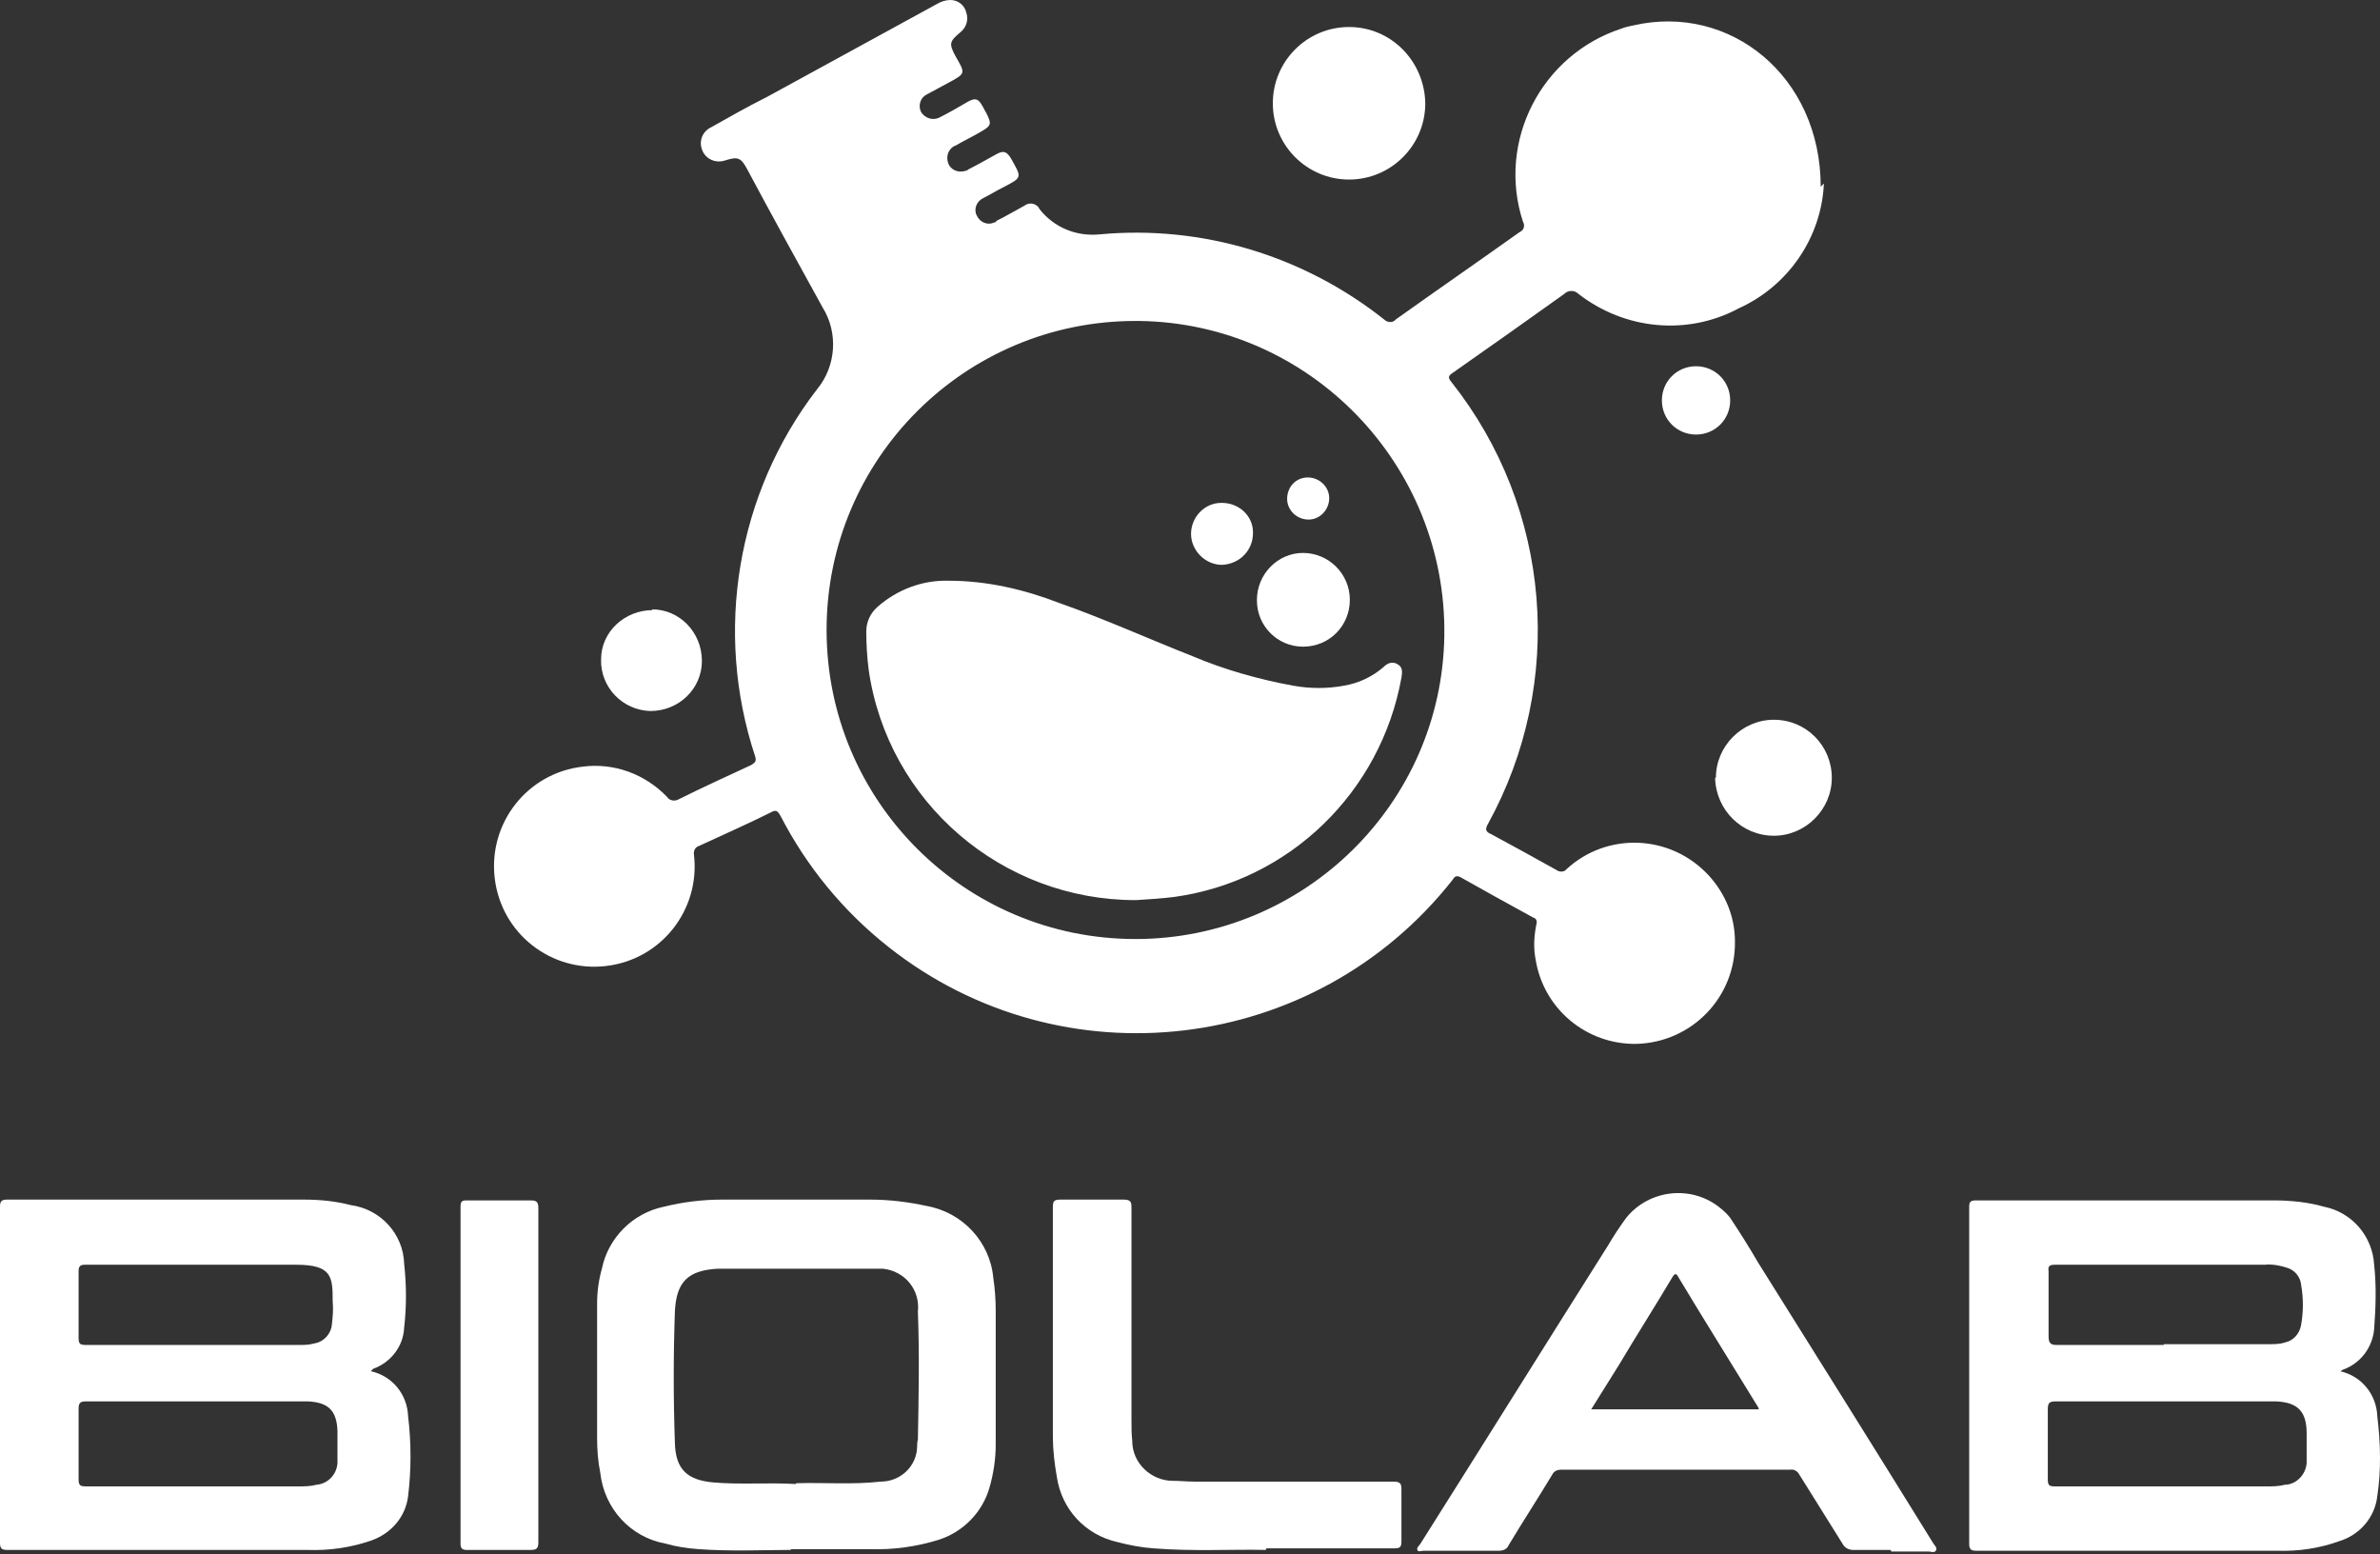
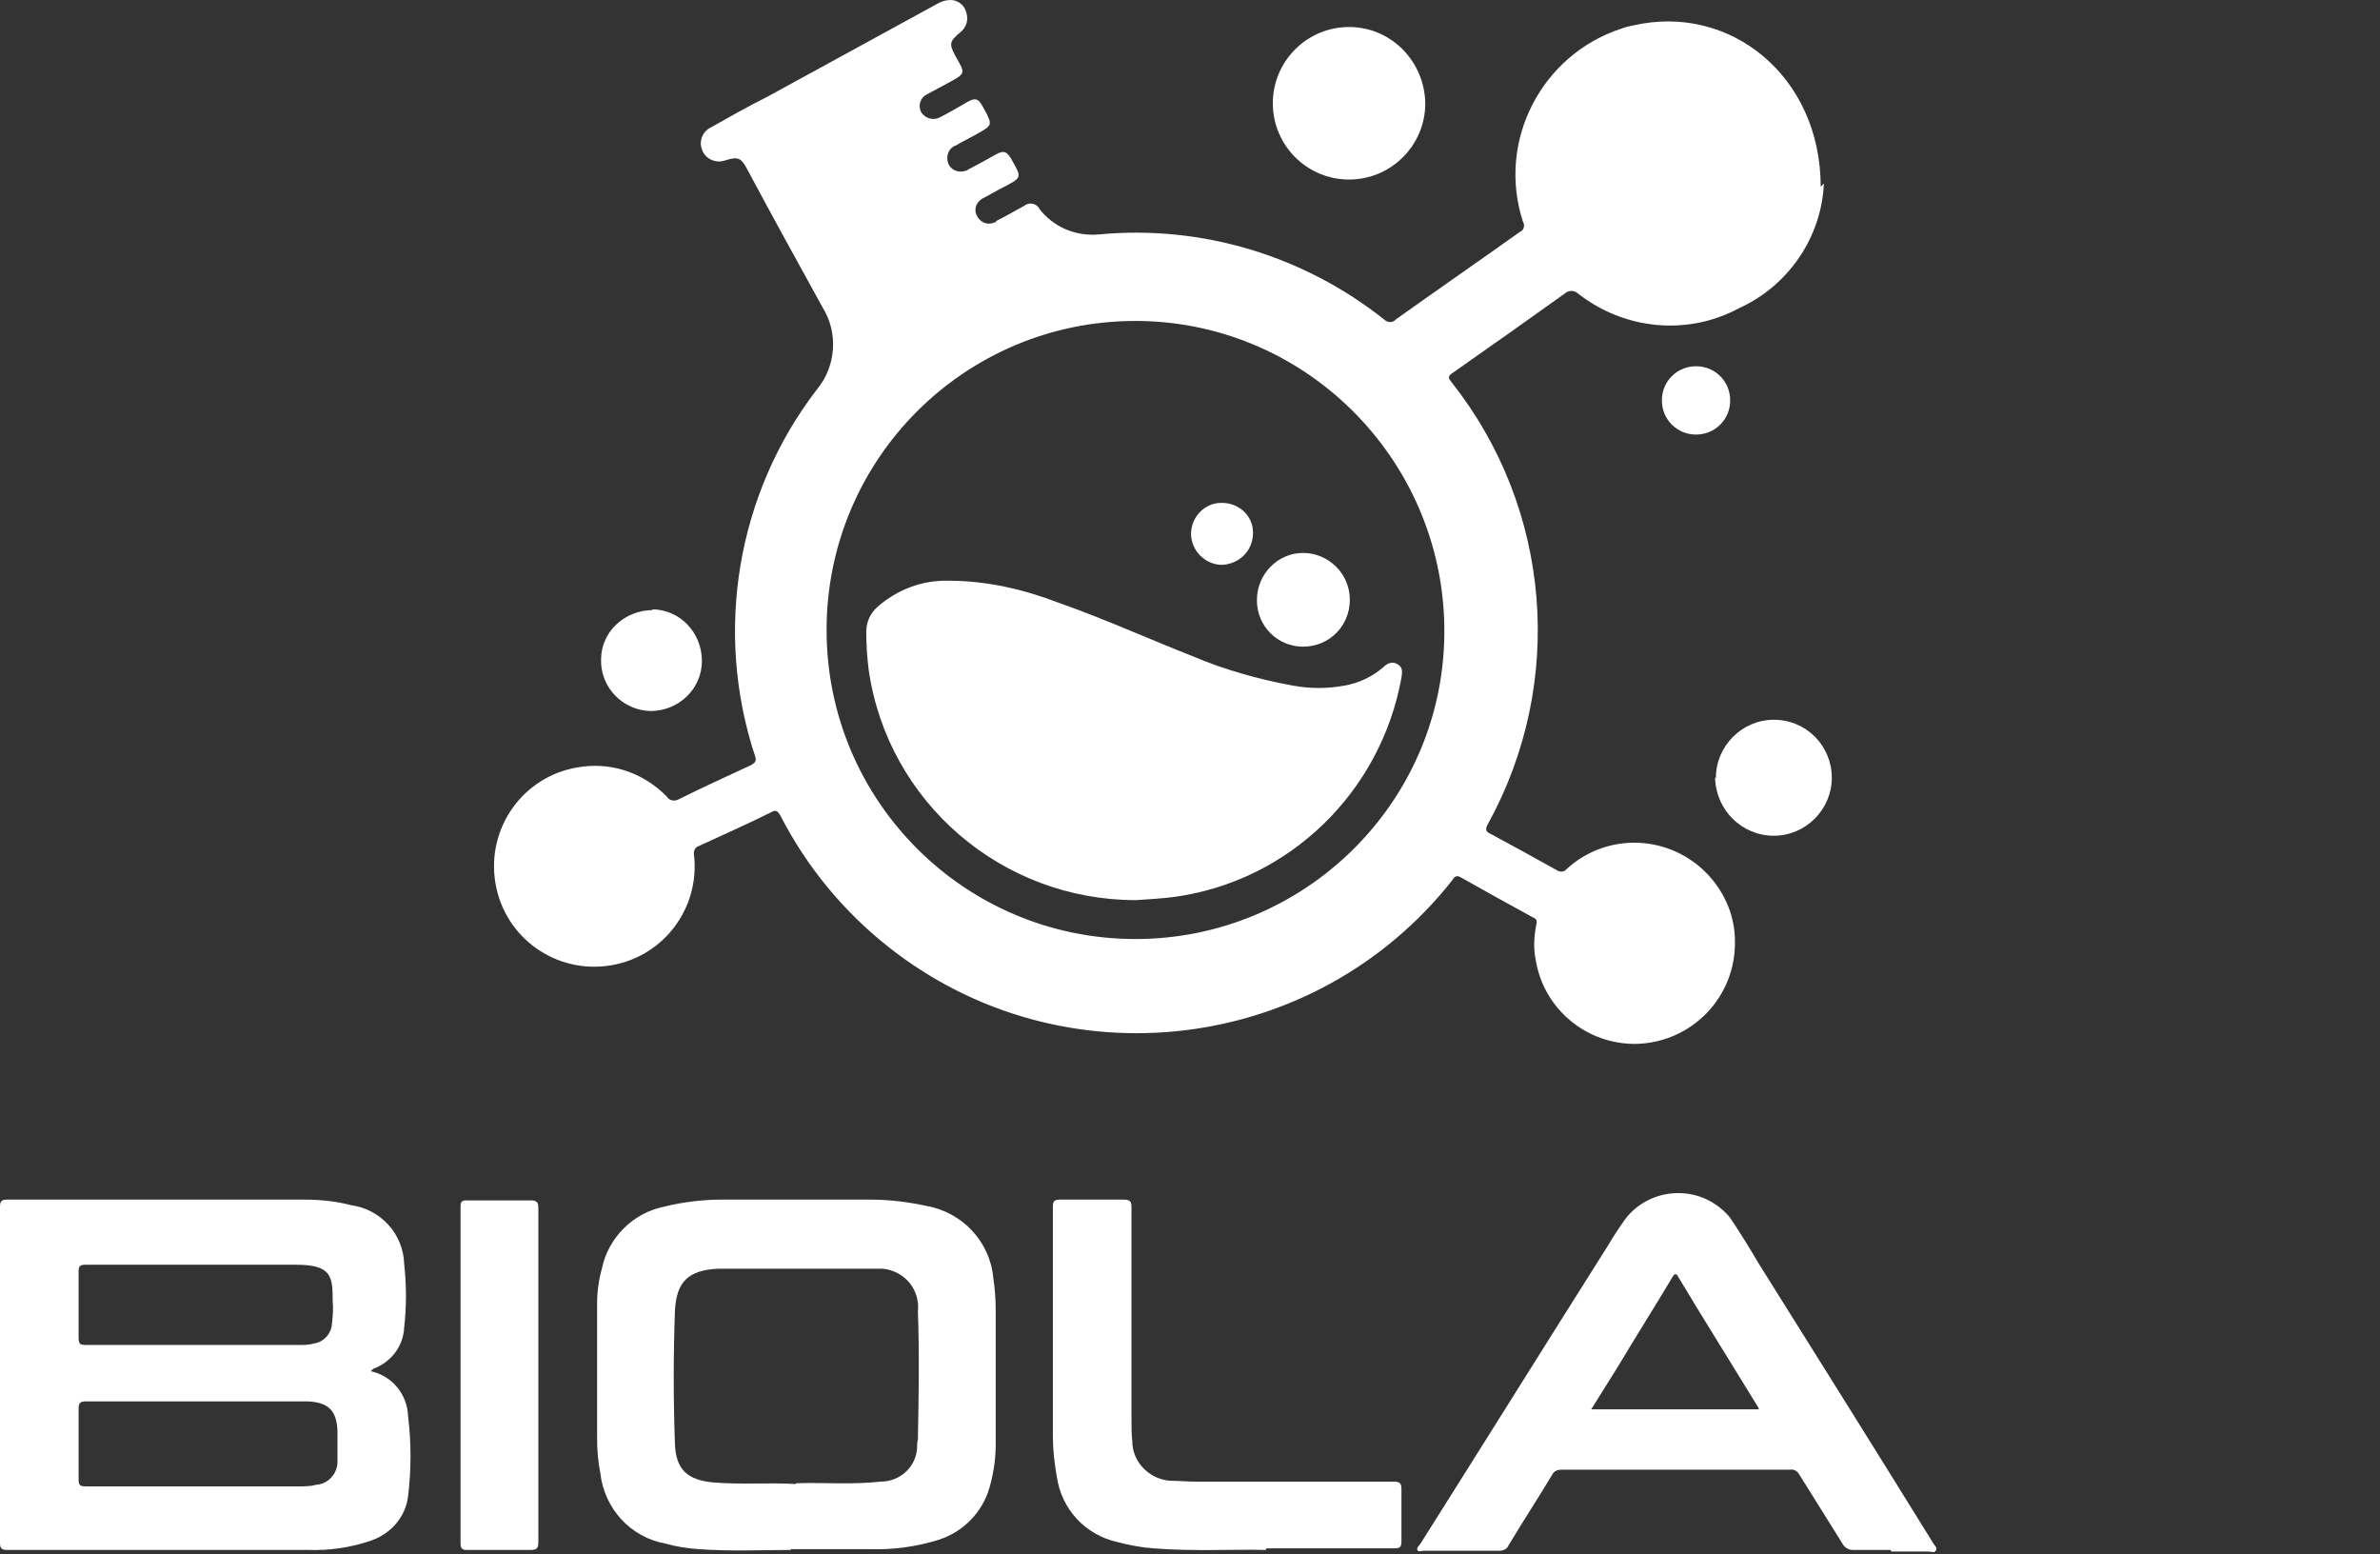
<svg xmlns="http://www.w3.org/2000/svg" width="121" height="79" viewBox="0 0 121 79" fill="none">
  <rect x="0" y="0" width="121" height="79" fill="#333333" stroke="none" />
  <path d="M57.727 16.314C49.048 16.314 42.024 23.34 42.024 32.022C42.024 40.704 49.048 47.73 57.727 47.73C66.285 47.73 73.309 40.865 73.43 32.305C73.552 23.623 66.608 16.435 57.929 16.314H57.727ZM92.727 9.328C92.606 12.074 90.91 14.537 88.407 15.668C85.783 17.081 82.594 16.758 80.253 14.941C80.051 14.739 79.728 14.739 79.526 14.941C77.669 16.273 75.772 17.606 73.875 18.939C73.632 19.1 73.592 19.181 73.794 19.423C78.88 25.844 79.607 34.687 75.651 41.875C75.489 42.157 75.53 42.279 75.812 42.4C76.943 43.005 78.032 43.611 79.123 44.217C79.284 44.338 79.526 44.338 79.647 44.176C81.706 42.279 84.936 42.4 86.873 44.499C87.721 45.428 88.205 46.599 88.205 47.851C88.246 50.678 86.025 52.98 83.2 53.06C80.656 53.101 78.477 51.283 78.073 48.78C77.952 48.174 77.992 47.569 78.113 46.963C78.154 46.842 78.113 46.68 77.952 46.64C76.7 45.953 75.449 45.267 74.238 44.58C73.996 44.459 73.915 44.621 73.834 44.742C66.85 53.585 54.013 55.12 45.172 48.134C42.871 46.317 41.015 44.055 39.682 41.471C39.521 41.188 39.44 41.148 39.158 41.309C37.947 41.915 36.736 42.44 35.525 43.005C35.363 43.046 35.242 43.248 35.282 43.45C35.605 46.236 33.627 48.78 30.801 49.103C28.016 49.426 25.473 47.447 25.15 44.621C24.827 41.834 26.805 39.29 29.631 38.967C31.205 38.766 32.779 39.331 33.91 40.502C34.031 40.704 34.313 40.744 34.515 40.623C35.726 40.017 36.978 39.452 38.189 38.887C38.391 38.766 38.471 38.685 38.391 38.442C36.291 32.103 37.462 25.076 41.539 19.787C42.508 18.616 42.629 16.919 41.822 15.627C40.53 13.285 39.238 10.943 37.987 8.601C37.664 7.995 37.502 7.955 36.857 8.157C36.372 8.318 35.847 8.076 35.686 7.592C35.525 7.147 35.726 6.663 36.17 6.461C37.099 5.936 38.027 5.411 38.996 4.926C41.862 3.352 44.769 1.777 47.635 0.202C47.837 0.081 48.079 0 48.321 0C48.725 0 49.048 0.283 49.129 0.646C49.25 1.01 49.129 1.413 48.806 1.656C48.281 2.1 48.24 2.221 48.563 2.827C49.088 3.755 49.129 3.715 48.16 4.24C47.797 4.442 47.474 4.603 47.11 4.805C46.787 4.967 46.666 5.371 46.828 5.694C47.029 6.017 47.433 6.138 47.756 5.976C48.24 5.734 48.725 5.451 49.209 5.169C49.573 4.967 49.734 5.007 49.936 5.371C50.017 5.492 50.057 5.613 50.138 5.734C50.42 6.299 50.42 6.38 49.855 6.703C49.452 6.945 49.008 7.147 48.604 7.39C48.24 7.511 48.079 7.915 48.2 8.278C48.321 8.641 48.725 8.803 49.088 8.682C49.129 8.682 49.209 8.641 49.25 8.601C49.734 8.359 50.219 8.076 50.663 7.834C51.026 7.632 51.187 7.713 51.389 8.036C51.954 9.045 51.995 9.005 50.986 9.53C50.663 9.691 50.34 9.893 50.017 10.055C49.653 10.216 49.492 10.62 49.653 10.943C49.815 11.307 50.219 11.468 50.542 11.307C50.582 11.307 50.622 11.307 50.663 11.226C51.147 10.983 51.632 10.701 52.076 10.459C52.277 10.297 52.6 10.297 52.802 10.539C52.802 10.539 52.802 10.539 52.843 10.62C53.569 11.549 54.7 12.033 55.911 11.912C61.118 11.428 66.285 13.003 70.362 16.233C70.524 16.395 70.806 16.435 70.968 16.233C73.067 14.739 75.166 13.285 77.266 11.791C77.467 11.71 77.548 11.468 77.427 11.266C76.095 7.188 78.356 2.786 82.433 1.454C82.635 1.373 82.836 1.333 83.038 1.292C87.963 0.162 92.565 3.877 92.565 9.489" fill="white" />
  <path d="M9.85 68.364H15.179C15.461 68.364 15.703 68.364 15.986 68.284C16.47 68.203 16.834 67.799 16.874 67.314C16.914 66.951 16.955 66.547 16.914 66.143C16.914 64.891 16.874 64.286 15.057 64.286C11.465 64.286 7.912 64.286 4.319 64.286C4.077 64.286 3.996 64.367 3.996 64.609C3.996 65.74 3.996 66.87 3.996 68.001C3.996 68.324 4.077 68.364 4.4 68.364C6.217 68.364 8.033 68.364 9.85 68.364ZM9.971 71.231H4.4C4.118 71.231 3.996 71.272 3.996 71.595C3.996 72.806 3.996 73.977 3.996 75.189C3.996 75.512 4.077 75.552 4.4 75.552C7.993 75.552 11.586 75.552 15.179 75.552C15.461 75.552 15.784 75.552 16.067 75.471C16.713 75.431 17.197 74.866 17.157 74.219C17.157 73.735 17.157 73.21 17.157 72.725C17.116 71.675 16.672 71.272 15.623 71.231H10.011M18.852 69.697C19.942 69.939 20.709 70.868 20.749 71.999C20.911 73.331 20.911 74.704 20.749 76.037C20.628 77.087 19.902 77.934 18.892 78.298C17.843 78.661 16.753 78.823 15.623 78.782C10.536 78.782 5.45 78.782 0.363 78.782C0.081 78.782 0 78.702 0 78.419C0 72.725 0 67.032 0 61.338C0 61.055 0.081 60.975 0.363 60.975C5.409 60.975 10.415 60.975 15.461 60.975C16.268 60.975 17.076 61.055 17.843 61.257C19.337 61.459 20.507 62.711 20.548 64.245C20.669 65.336 20.669 66.426 20.548 67.476C20.507 68.445 19.861 69.253 18.973 69.576C18.973 69.576 18.933 69.616 18.852 69.697Z" fill="white" />
-   <path d="M110.005 68.324H115.333C115.616 68.324 115.898 68.324 116.141 68.243C116.585 68.162 116.908 67.799 116.988 67.355C117.109 66.668 117.109 65.982 116.988 65.296C116.948 64.892 116.665 64.569 116.302 64.448C115.939 64.326 115.535 64.246 115.131 64.286C111.579 64.286 108.026 64.286 104.474 64.286C104.191 64.286 104.111 64.367 104.151 64.609C104.151 65.699 104.151 66.83 104.151 67.92C104.151 68.243 104.232 68.364 104.555 68.364C106.371 68.364 108.188 68.364 110.005 68.364M110.085 71.231C108.228 71.231 106.371 71.231 104.514 71.231C104.191 71.231 104.111 71.312 104.111 71.635C104.111 72.806 104.111 74.018 104.111 75.189C104.111 75.512 104.191 75.552 104.474 75.552C108.067 75.552 111.66 75.552 115.252 75.552C115.535 75.552 115.858 75.552 116.141 75.471C116.786 75.471 117.311 74.866 117.271 74.22C117.271 73.775 117.271 73.291 117.271 72.847C117.271 71.716 116.786 71.272 115.697 71.231H110.126M118.966 69.697C120.056 69.939 120.823 70.868 120.864 71.999C121.025 73.331 121.066 74.704 120.864 76.037C120.743 77.127 119.976 78.015 118.926 78.338C117.917 78.702 116.827 78.863 115.737 78.823C110.65 78.823 105.564 78.823 100.478 78.823C100.195 78.823 100.114 78.742 100.114 78.46C100.114 72.766 100.114 67.072 100.114 61.379C100.114 61.096 100.155 61.015 100.478 61.015C105.483 61.015 110.529 61.015 115.575 61.015C116.423 61.015 117.311 61.096 118.159 61.338C119.572 61.621 120.621 62.832 120.702 64.286C120.823 65.376 120.783 66.466 120.702 67.557C120.621 68.486 120.016 69.293 119.128 69.616C119.128 69.616 119.087 69.616 119.007 69.697" fill="white" />
  <path d="M40.49 75.391C41.903 75.35 43.356 75.471 44.769 75.31C45.778 75.31 46.586 74.543 46.626 73.573C46.626 73.452 46.626 73.291 46.666 73.17C46.707 70.989 46.747 68.808 46.666 66.668C46.787 65.578 46.02 64.609 44.89 64.488C44.809 64.488 44.688 64.488 44.608 64.488C44.486 64.488 44.406 64.488 44.285 64.488C42.468 64.488 40.651 64.488 38.794 64.488C38.027 64.488 37.26 64.488 36.493 64.488C35 64.569 34.394 65.134 34.313 66.628C34.233 68.889 34.233 71.11 34.313 73.371C34.354 74.704 34.959 75.229 36.251 75.35C37.664 75.471 39.037 75.35 40.45 75.431M40.207 78.782C38.835 78.782 37.18 78.863 35.525 78.742C34.959 78.702 34.394 78.621 33.829 78.459C32.053 78.136 30.721 76.683 30.519 74.866C30.398 74.26 30.357 73.695 30.357 73.089C30.357 70.828 30.357 68.566 30.357 66.264C30.357 65.659 30.438 65.053 30.6 64.488C30.923 62.913 32.174 61.661 33.748 61.338C34.717 61.096 35.726 60.975 36.695 60.975C39.198 60.975 41.741 60.975 44.244 60.975C45.213 60.975 46.182 61.096 47.11 61.298C48.927 61.621 50.34 63.115 50.501 64.972C50.582 65.497 50.622 66.063 50.622 66.588C50.622 68.889 50.622 71.15 50.622 73.452C50.622 74.179 50.501 74.946 50.3 75.633C49.936 76.885 48.967 77.854 47.756 78.257C46.586 78.621 45.415 78.782 44.204 78.742C42.952 78.742 41.741 78.742 40.207 78.742" fill="white" />
  <path d="M80.898 71.635H89.416C89.416 71.635 89.416 71.555 89.376 71.514C88.044 69.334 86.671 67.153 85.339 64.932C85.218 64.69 85.137 64.73 85.016 64.932C84.128 66.426 83.2 67.88 82.311 69.374L80.898 71.635ZM96.118 78.783C95.472 78.783 94.826 78.783 94.22 78.783C94.018 78.783 93.817 78.702 93.695 78.5C92.969 77.329 92.202 76.118 91.475 74.947C91.394 74.785 91.192 74.664 91.031 74.704C87.156 74.704 83.24 74.704 79.365 74.704C79.163 74.704 79.001 74.785 78.921 74.947C78.194 76.158 77.427 77.329 76.7 78.541C76.62 78.743 76.418 78.823 76.216 78.823C74.924 78.823 73.632 78.823 72.381 78.823C72.26 78.823 72.098 78.904 72.058 78.783C72.017 78.662 72.139 78.581 72.219 78.46C75.408 73.412 78.557 68.365 81.746 63.317C82.029 62.833 82.352 62.348 82.675 61.904C83.845 60.45 86.025 60.208 87.479 61.419C87.68 61.581 87.842 61.742 87.963 61.904C88.447 62.631 88.932 63.398 89.376 64.165C92.363 68.93 95.35 73.695 98.297 78.46C98.378 78.581 98.499 78.662 98.418 78.823C98.338 78.944 98.176 78.864 98.055 78.864H96.158" fill="white" />
  <path d="M64.347 78.782C62.692 78.742 60.673 78.863 58.655 78.702C58.05 78.661 57.404 78.54 56.798 78.379C55.183 78.015 53.972 76.723 53.73 75.067C53.609 74.381 53.528 73.695 53.528 73.008C53.528 69.132 53.528 65.255 53.528 61.378C53.528 61.055 53.569 60.975 53.932 60.975C54.982 60.975 56.031 60.975 57.121 60.975C57.484 60.975 57.525 61.096 57.525 61.378C57.525 64.972 57.525 68.566 57.525 72.16C57.525 72.523 57.525 72.887 57.565 73.25C57.565 74.381 58.534 75.269 59.624 75.269C59.987 75.269 60.351 75.31 60.754 75.31C64.105 75.31 67.456 75.31 70.846 75.31C71.21 75.31 71.25 75.431 71.25 75.714C71.25 76.602 71.25 77.45 71.25 78.338C71.25 78.661 71.169 78.702 70.846 78.702C68.828 78.702 66.769 78.702 64.388 78.702" fill="white" />
  <path d="M27.37 69.899C27.37 72.725 27.37 75.552 27.37 78.379C27.37 78.702 27.289 78.783 26.966 78.783C25.877 78.783 24.787 78.783 23.737 78.783C23.495 78.783 23.414 78.702 23.414 78.46C23.414 72.766 23.414 67.032 23.414 61.338C23.414 61.056 23.495 61.015 23.737 61.015C24.827 61.015 25.917 61.015 26.966 61.015C27.289 61.015 27.37 61.096 27.37 61.419C27.37 64.246 27.37 67.072 27.37 69.939" fill="white" />
  <path d="M72.462 5.25C72.462 7.39 70.726 9.126 68.586 9.126C66.447 9.126 64.711 7.39 64.711 5.25C64.711 3.109 66.447 1.373 68.586 1.373C70.726 1.373 72.421 3.109 72.462 5.25Z" fill="white" />
  <path d="M87.237 39.533C87.237 37.917 88.569 36.585 90.184 36.585C91.839 36.585 93.13 37.917 93.13 39.533C93.13 41.148 91.798 42.48 90.184 42.48C88.569 42.48 87.237 41.188 87.196 39.533H87.237Z" fill="white" />
  <path d="M33.142 30.972C34.555 30.972 35.685 32.143 35.685 33.597C35.685 35.01 34.515 36.141 33.062 36.141C31.649 36.1 30.518 34.929 30.559 33.516C30.559 32.103 31.77 31.012 33.183 31.012" fill="white" />
  <path d="M87.963 20.352C87.963 21.321 87.196 22.088 86.227 22.088C85.258 22.088 84.491 21.321 84.491 20.352C84.491 19.383 85.258 18.616 86.227 18.616C87.196 18.616 87.963 19.383 87.963 20.352Z" fill="white" />
  <path d="M57.727 45.752C50.945 45.752 45.132 40.785 44.163 34.041C44.082 33.395 44.042 32.749 44.042 32.103C44.042 31.618 44.244 31.174 44.607 30.851C45.616 29.963 46.908 29.478 48.24 29.518C50.178 29.518 52.075 29.963 53.852 30.649C56.153 31.457 58.373 32.466 60.633 33.355C62.248 34.041 63.984 34.526 65.72 34.849C66.608 35.01 67.496 35.01 68.344 34.849C69.07 34.728 69.757 34.404 70.322 33.92C70.524 33.718 70.766 33.597 71.049 33.758C71.331 33.92 71.291 34.162 71.25 34.445C70.201 40.26 65.558 44.782 59.705 45.59C59.059 45.671 58.413 45.711 57.767 45.752" fill="white" />
  <path d="M63.903 30.487C63.903 29.195 64.953 28.105 66.245 28.105C67.537 28.105 68.626 29.155 68.626 30.487C68.626 31.82 67.577 32.87 66.245 32.87C64.953 32.87 63.903 31.82 63.903 30.528" fill="white" />
  <path d="M63.702 27.096C63.702 27.984 63.015 28.67 62.127 28.711C61.279 28.711 60.553 27.984 60.553 27.136C60.553 26.288 61.239 25.561 62.087 25.561H62.127C62.975 25.561 63.702 26.207 63.702 27.055V27.176" fill="white" />
-   <path d="M67.577 25.319C67.577 25.925 67.093 26.409 66.528 26.409C65.922 26.409 65.438 25.925 65.438 25.359C65.438 24.754 65.882 24.269 66.487 24.269C67.093 24.269 67.577 24.754 67.577 25.319Z" fill="white" />
</svg>